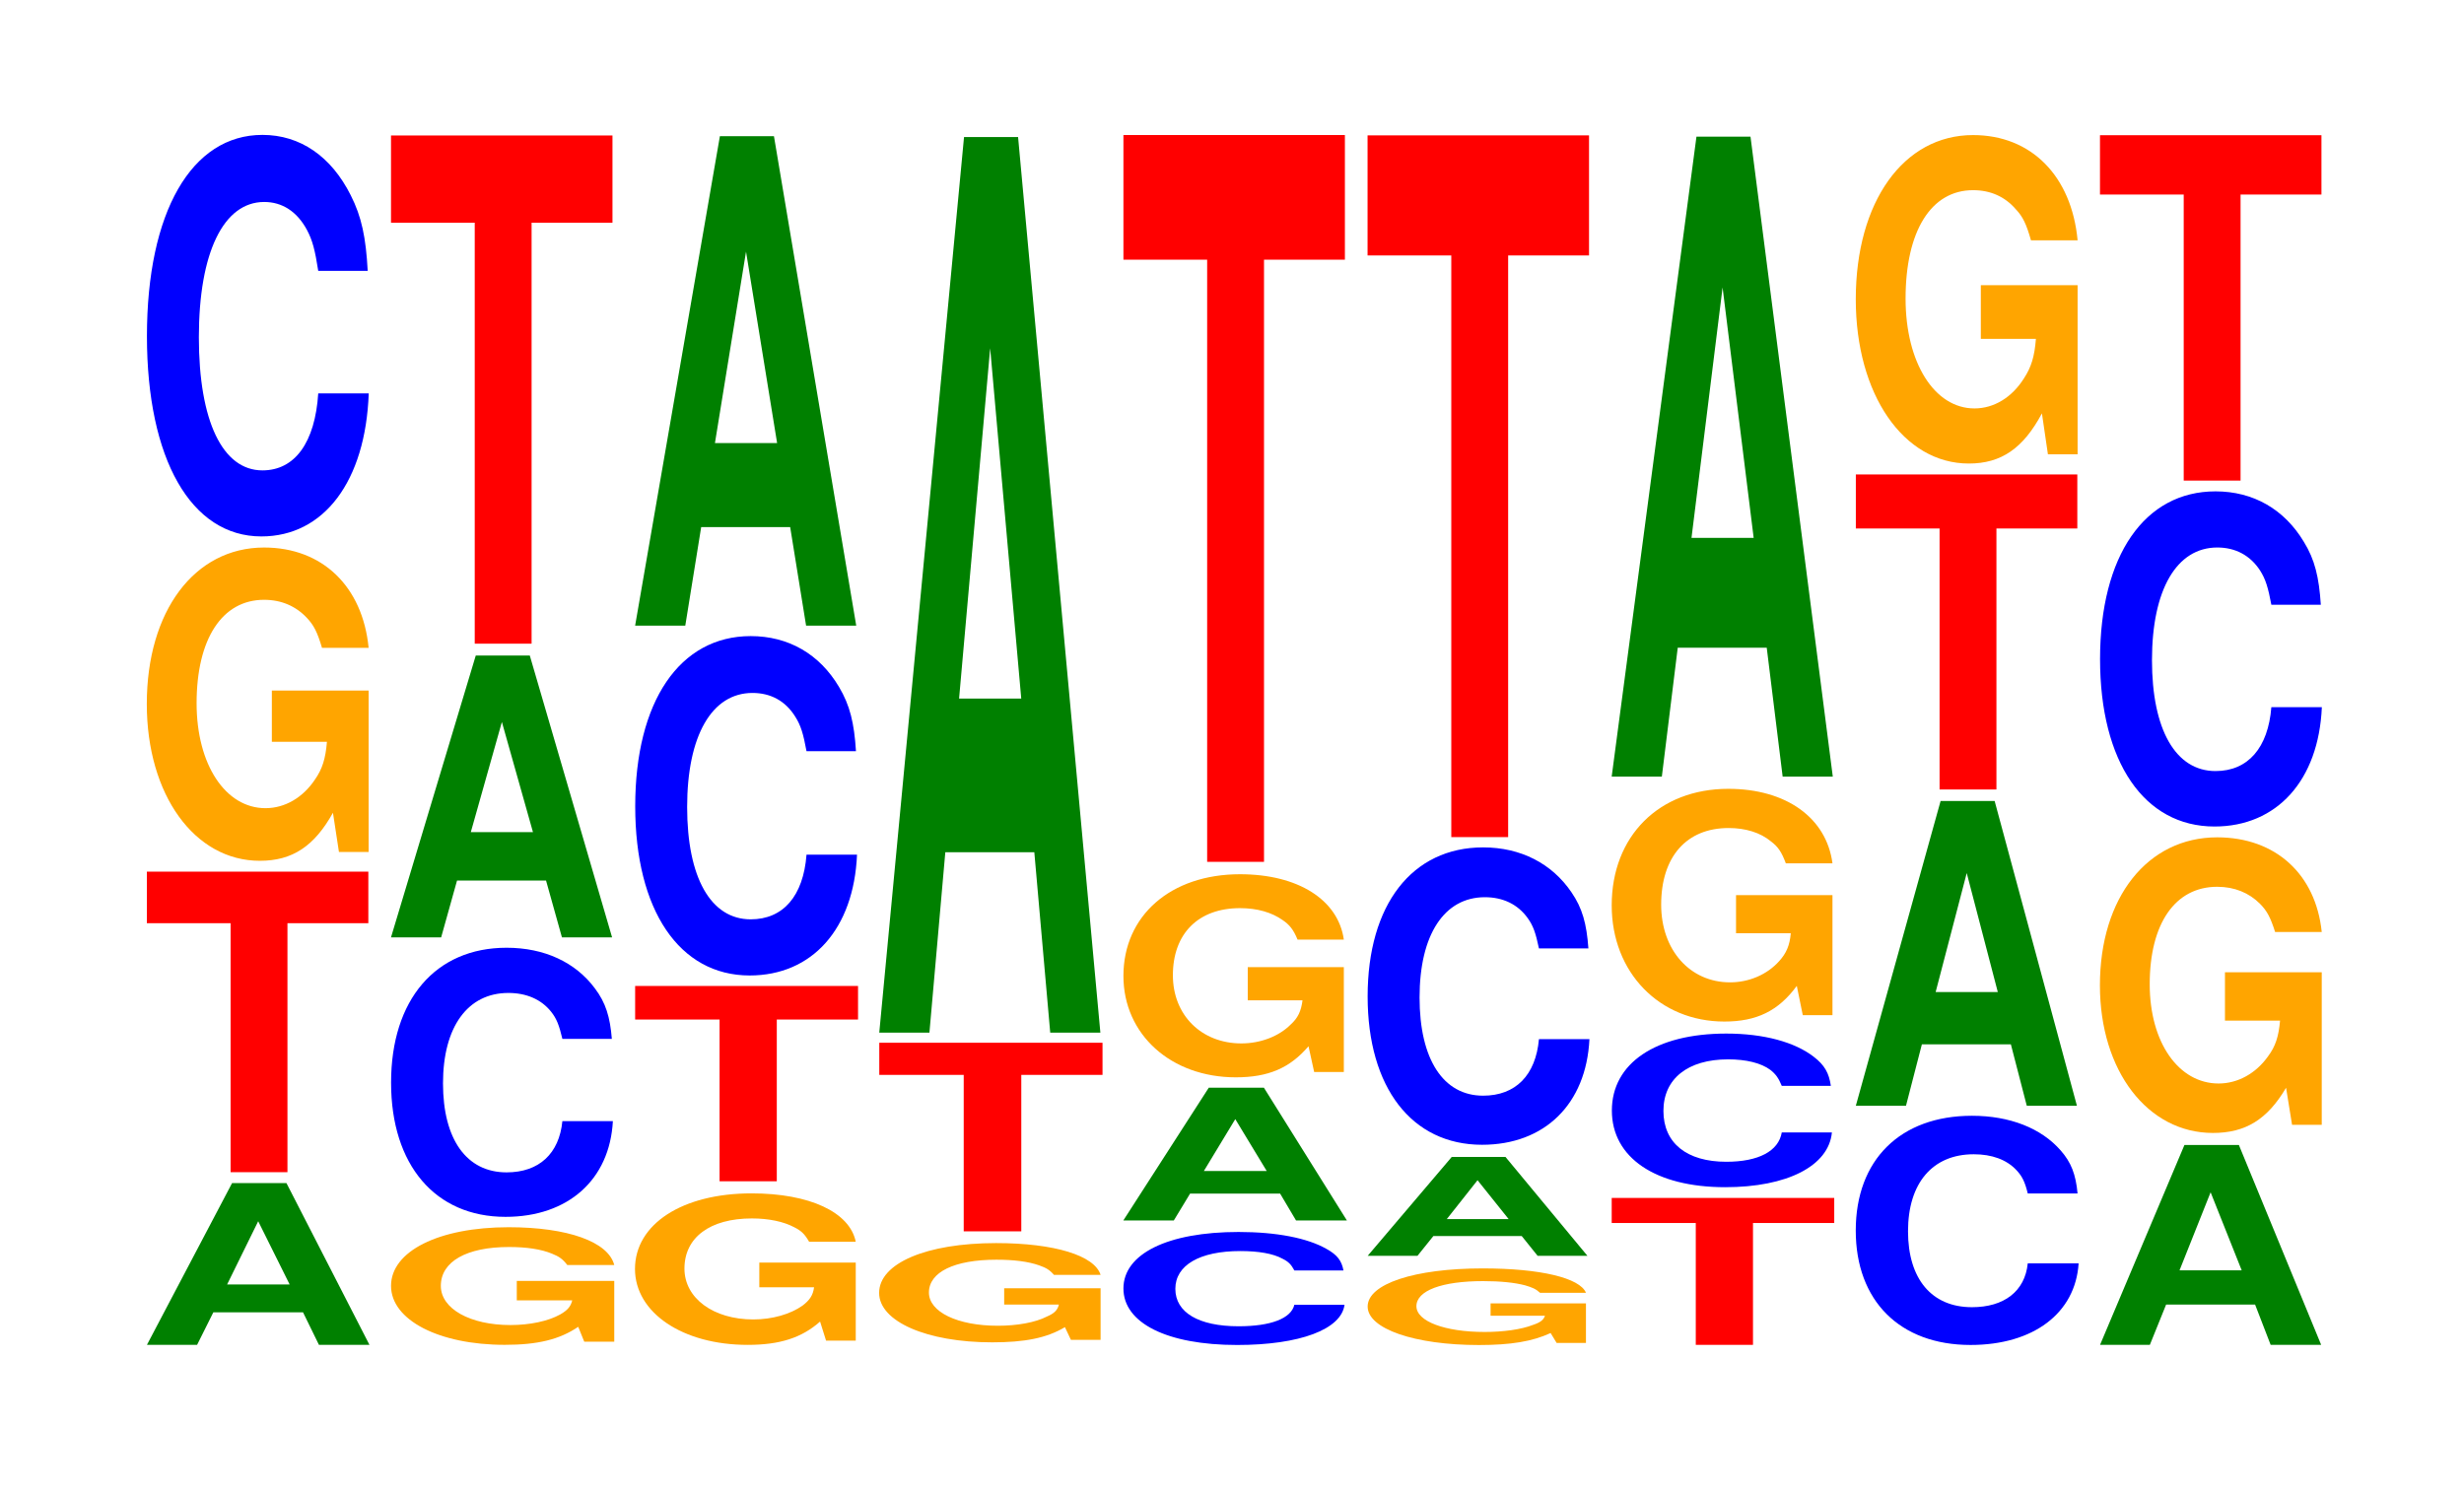
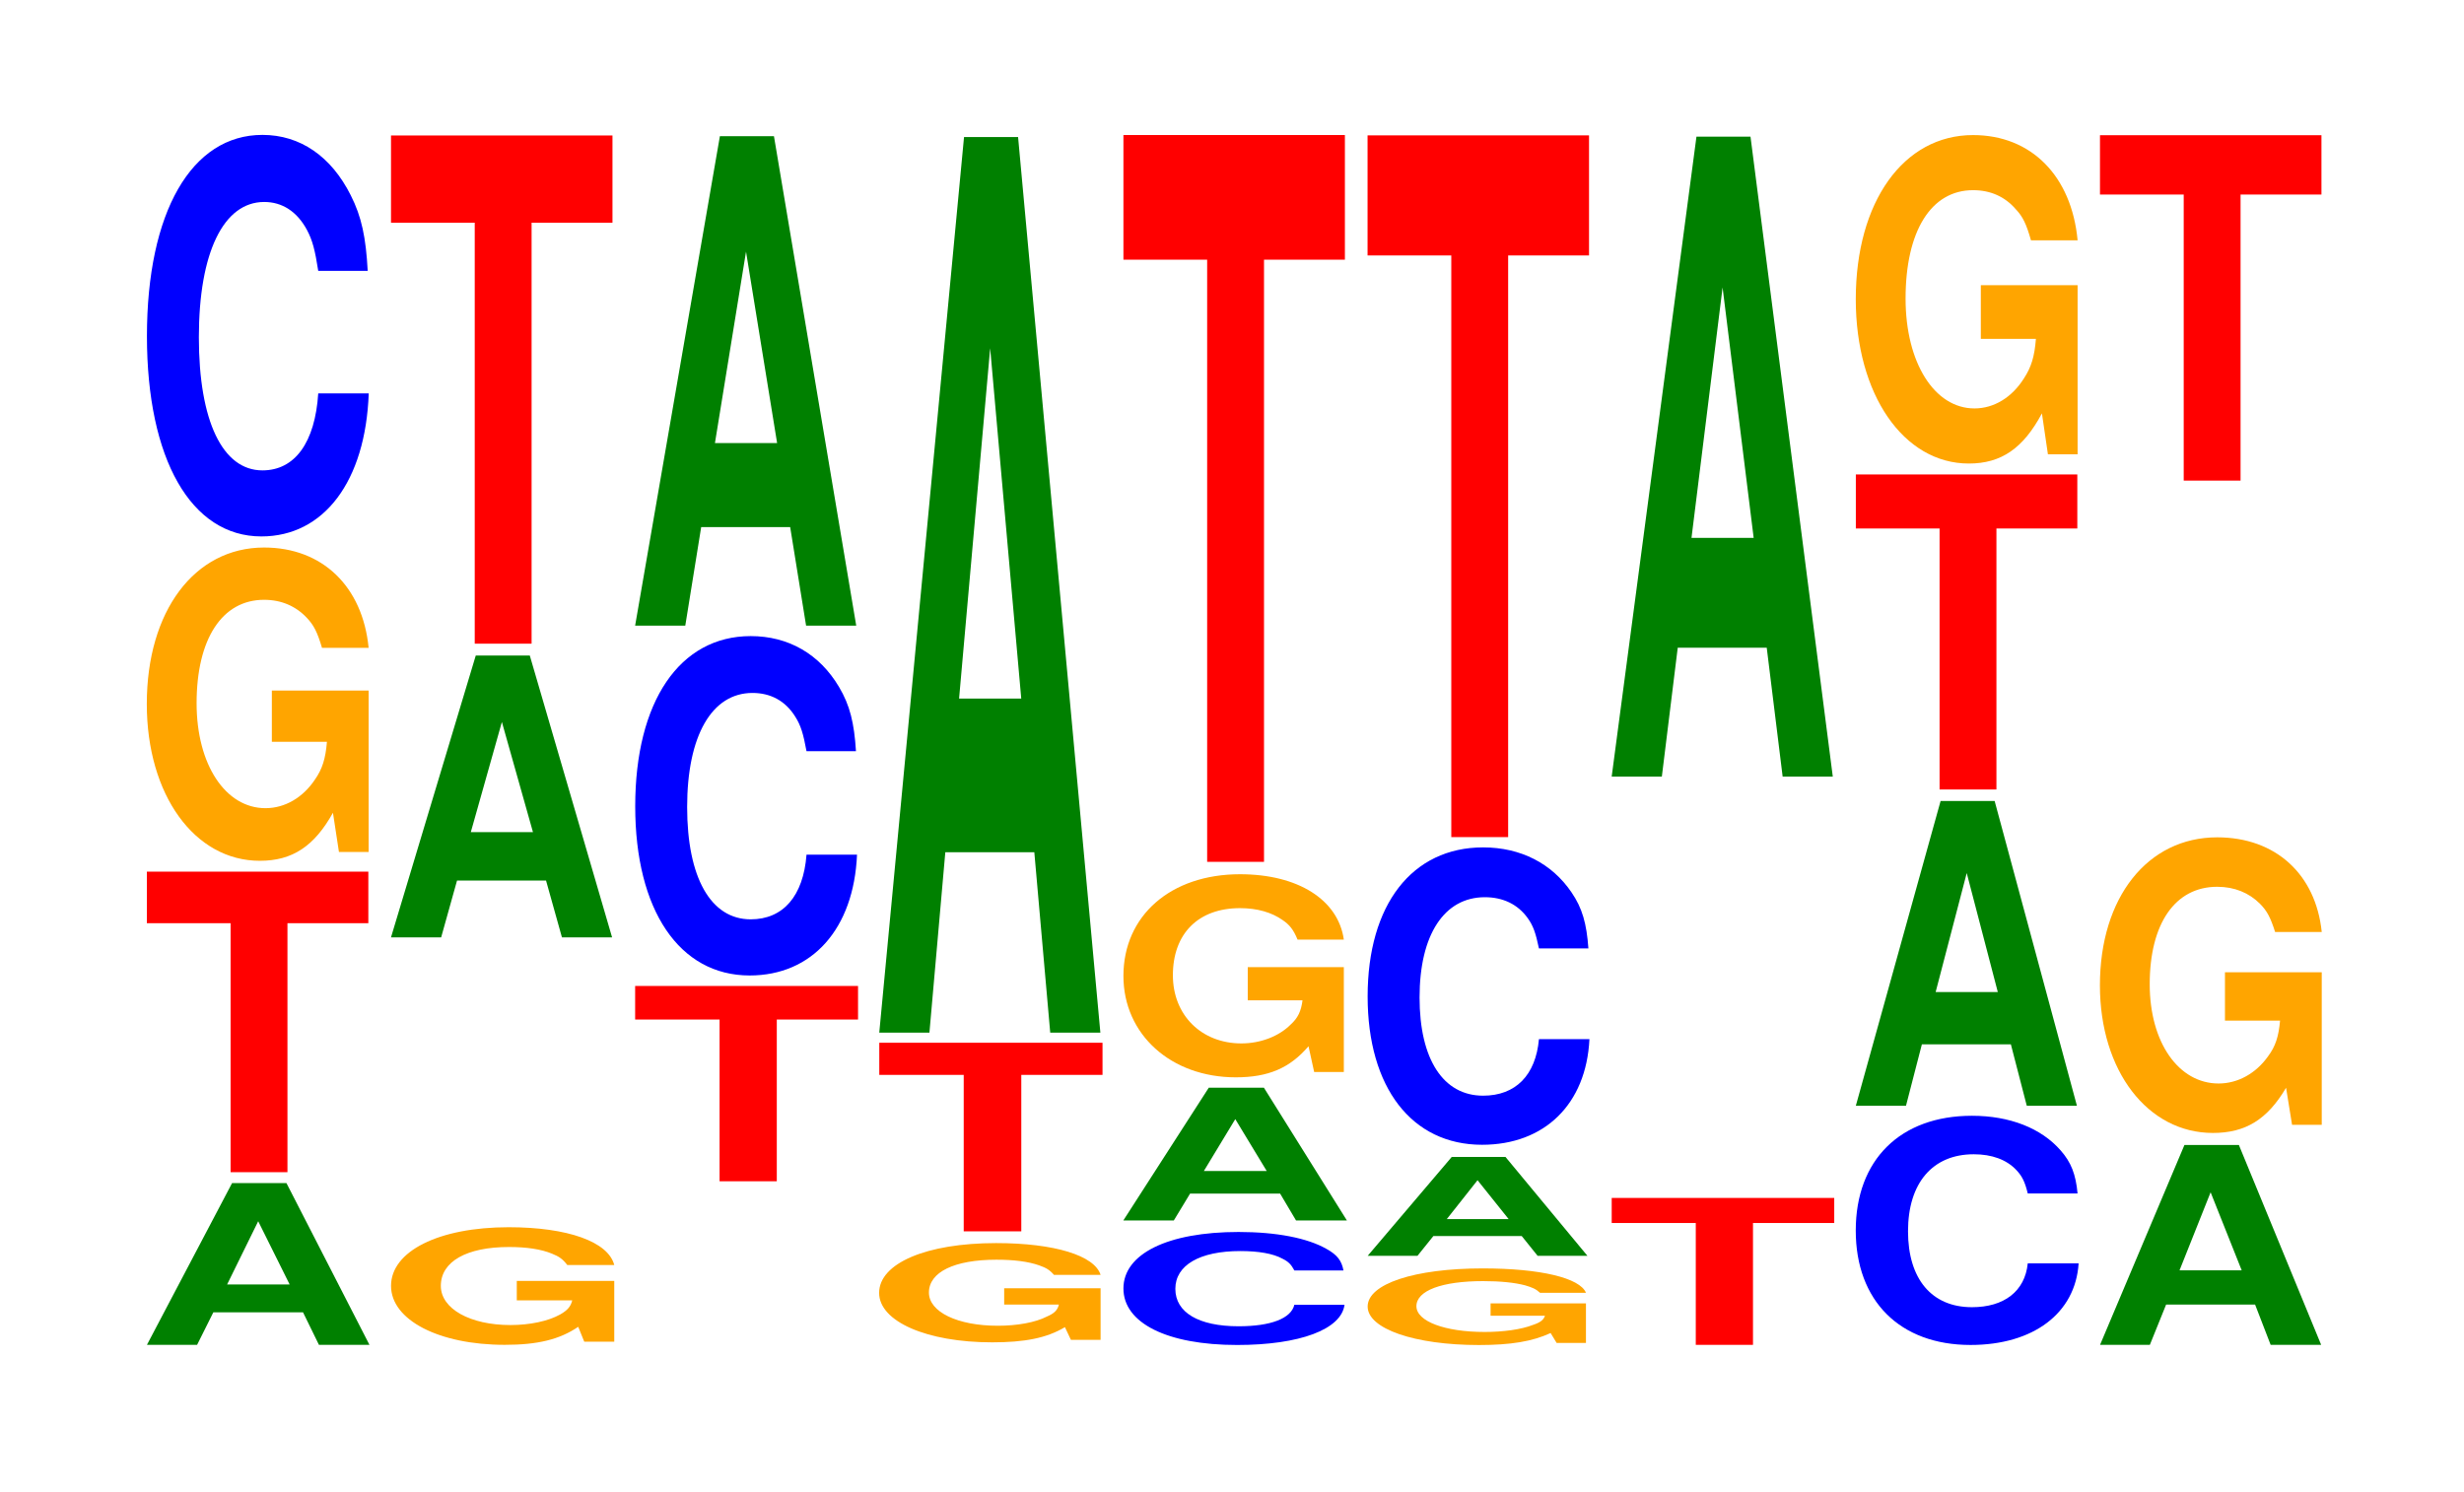
<svg xmlns="http://www.w3.org/2000/svg" xmlns:xlink="http://www.w3.org/1999/xlink" width="109pt" height="66pt" viewBox="0 0 109 66" version="1.1">
  <defs>
    <g>
      <symbol overflow="visible" id="glyph0-0">
        <path style="stroke:none;" d="M 7.281 -1.438 L 7.984 0 L 10.219 0 L 6.547 -7.156 L 4.141 -7.156 L 0.375 0 L 2.594 0 L 3.312 -1.438 Z M 6.688 -2.672 L 3.922 -2.672 L 5.297 -5.469 Z M 6.688 -2.672 " />
      </symbol>
      <symbol overflow="visible" id="glyph1-0">
        <path style="stroke:none;" d="M 6.453 -11.016 L 10.031 -11.016 L 10.031 -13.297 L 0.234 -13.297 L 0.234 -11.016 L 3.938 -11.016 L 3.938 0 L 6.453 0 Z M 6.453 -11.016 " />
      </symbol>
      <symbol overflow="visible" id="glyph2-0">
        <path style="stroke:none;" d="M 10.422 -7.109 L 6.141 -7.109 L 6.141 -4.844 L 8.578 -4.844 C 8.516 -4.094 8.375 -3.641 8.047 -3.172 C 7.516 -2.375 6.719 -1.906 5.859 -1.906 C 4.094 -1.906 2.812 -3.828 2.812 -6.547 C 2.812 -9.391 3.938 -11.125 5.797 -11.125 C 6.562 -11.125 7.203 -10.844 7.688 -10.328 C 8 -10 8.156 -9.688 8.359 -9 L 10.422 -9 C 10.156 -11.719 8.375 -13.438 5.797 -13.438 C 2.719 -13.438 0.609 -10.625 0.609 -6.516 C 0.609 -2.5 2.719 0.422 5.609 0.422 C 7.047 0.422 8.016 -0.219 8.844 -1.703 L 9.109 0.031 L 10.422 0.031 Z M 10.422 -7.109 " />
      </symbol>
      <symbol overflow="visible" id="glyph3-0">
        <path style="stroke:none;" d="M 10.438 -11.219 C 10.359 -12.688 10.172 -13.609 9.688 -14.562 C 8.828 -16.281 7.453 -17.234 5.781 -17.234 C 2.641 -17.234 0.672 -13.812 0.672 -8.328 C 0.672 -2.891 2.625 0.531 5.734 0.531 C 8.5 0.531 10.344 -1.906 10.484 -5.797 L 8.25 -5.797 C 8.109 -3.625 7.219 -2.391 5.781 -2.391 C 4.016 -2.391 2.969 -4.578 2.969 -8.281 C 2.969 -12.031 4.062 -14.266 5.859 -14.266 C 6.656 -14.266 7.312 -13.844 7.75 -13.031 C 8 -12.562 8.109 -12.125 8.25 -11.219 Z M 10.438 -11.219 " />
      </symbol>
      <symbol overflow="visible" id="glyph4-0">
        <path style="stroke:none;" d="M 10.5 -2.672 L 6.188 -2.672 L 6.188 -1.812 L 8.641 -1.812 C 8.578 -1.547 8.438 -1.375 8.109 -1.188 C 7.578 -0.891 6.766 -0.719 5.906 -0.719 C 4.125 -0.719 2.828 -1.438 2.828 -2.453 C 2.828 -3.531 3.969 -4.172 5.844 -4.172 C 6.609 -4.172 7.266 -4.078 7.75 -3.875 C 8.062 -3.75 8.219 -3.641 8.422 -3.375 L 10.5 -3.375 C 10.234 -4.406 8.438 -5.047 5.828 -5.047 C 2.734 -5.047 0.625 -3.984 0.625 -2.453 C 0.625 -0.938 2.75 0.156 5.656 0.156 C 7.109 0.156 8.078 -0.078 8.906 -0.641 L 9.172 0.016 L 10.5 0.016 Z M 10.5 -2.672 " />
      </symbol>
      <symbol overflow="visible" id="glyph5-0">
-         <path style="stroke:none;" d="M 10.438 -7.516 C 10.359 -8.484 10.172 -9.109 9.688 -9.75 C 8.828 -10.906 7.453 -11.547 5.781 -11.547 C 2.641 -11.547 0.672 -9.25 0.672 -5.578 C 0.672 -1.938 2.625 0.359 5.734 0.359 C 8.5 0.359 10.344 -1.281 10.484 -3.875 L 8.25 -3.875 C 8.109 -2.438 7.219 -1.609 5.781 -1.609 C 4.016 -1.609 2.969 -3.062 2.969 -5.547 C 2.969 -8.047 4.062 -9.547 5.859 -9.547 C 6.656 -9.547 7.312 -9.266 7.75 -8.719 C 8 -8.406 8.109 -8.109 8.25 -7.516 Z M 10.438 -7.516 " />
-       </symbol>
+         </symbol>
      <symbol overflow="visible" id="glyph6-0">
        <path style="stroke:none;" d="M 7.234 -2.516 L 7.938 0 L 10.156 0 L 6.516 -12.469 L 4.125 -12.469 L 0.375 0 L 2.594 0 L 3.297 -2.516 Z M 6.656 -4.656 L 3.906 -4.656 L 5.281 -9.531 Z M 6.656 -4.656 " />
      </symbol>
      <symbol overflow="visible" id="glyph7-0">
        <path style="stroke:none;" d="M 6.453 -18.625 L 10.031 -18.625 L 10.031 -22.484 L 0.234 -22.484 L 0.234 -18.625 L 3.938 -18.625 L 3.938 0 L 6.453 0 Z M 6.453 -18.625 " />
      </symbol>
      <symbol overflow="visible" id="glyph8-0">
-         <path style="stroke:none;" d="M 10.375 -3.438 L 6.109 -3.438 L 6.109 -2.344 L 8.531 -2.344 C 8.484 -1.984 8.328 -1.766 8.016 -1.531 C 7.484 -1.156 6.688 -0.922 5.844 -0.922 C 4.078 -0.922 2.797 -1.859 2.797 -3.172 C 2.797 -4.547 3.922 -5.391 5.781 -5.391 C 6.531 -5.391 7.188 -5.25 7.656 -5 C 7.969 -4.844 8.125 -4.688 8.312 -4.359 L 10.375 -4.359 C 10.109 -5.672 8.328 -6.5 5.766 -6.5 C 2.703 -6.5 0.609 -5.141 0.609 -3.156 C 0.609 -1.219 2.719 0.203 5.594 0.203 C 7.016 0.203 7.984 -0.109 8.797 -0.828 L 9.062 0.016 L 10.375 0.016 Z M 10.375 -3.438 " />
-       </symbol>
+         </symbol>
      <symbol overflow="visible" id="glyph9-0">
        <path style="stroke:none;" d="M 6.5 -7.156 L 10.094 -7.156 L 10.094 -8.641 L 0.234 -8.641 L 0.234 -7.156 L 3.969 -7.156 L 3.969 0 L 6.5 0 Z M 6.5 -7.156 " />
      </symbol>
      <symbol overflow="visible" id="glyph10-0">
        <path style="stroke:none;" d="M 10.438 -9.469 C 10.359 -10.719 10.172 -11.5 9.688 -12.312 C 8.828 -13.766 7.453 -14.562 5.781 -14.562 C 2.641 -14.562 0.672 -11.672 0.672 -7.031 C 0.672 -2.438 2.625 0.453 5.734 0.453 C 8.5 0.453 10.344 -1.609 10.484 -4.891 L 8.25 -4.891 C 8.109 -3.062 7.219 -2.031 5.781 -2.031 C 4.016 -2.031 2.969 -3.875 2.969 -7 C 2.969 -10.156 4.062 -12.047 5.859 -12.047 C 6.656 -12.047 7.312 -11.703 7.75 -11 C 8 -10.609 8.109 -10.234 8.25 -9.469 Z M 10.438 -9.469 " />
      </symbol>
      <symbol overflow="visible" id="glyph11-0">
        <path style="stroke:none;" d="M 7.234 -4.359 L 7.938 0 L 10.156 0 L 6.516 -21.656 L 4.125 -21.656 L 0.375 0 L 2.594 0 L 3.297 -4.359 Z M 6.656 -8.078 L 3.906 -8.078 L 5.281 -16.547 Z M 6.656 -8.078 " />
      </symbol>
      <symbol overflow="visible" id="glyph12-0">
        <path style="stroke:none;" d="M 10.406 -2.266 L 6.141 -2.266 L 6.141 -1.547 L 8.562 -1.547 C 8.5 -1.297 8.359 -1.156 8.031 -1.016 C 7.516 -0.75 6.703 -0.609 5.859 -0.609 C 4.078 -0.609 2.812 -1.219 2.812 -2.078 C 2.812 -2.984 3.938 -3.531 5.797 -3.531 C 6.562 -3.531 7.203 -3.453 7.688 -3.281 C 8 -3.172 8.156 -3.078 8.344 -2.859 L 10.406 -2.859 C 10.141 -3.719 8.359 -4.266 5.781 -4.266 C 2.703 -4.266 0.609 -3.375 0.609 -2.062 C 0.609 -0.797 2.719 0.125 5.609 0.125 C 7.047 0.125 8.016 -0.062 8.828 -0.547 L 9.094 0.016 L 10.406 0.016 Z M 10.406 -2.266 " />
      </symbol>
      <symbol overflow="visible" id="glyph13-0">
        <path style="stroke:none;" d="M 6.516 -6.922 L 10.109 -6.922 L 10.109 -8.344 L 0.234 -8.344 L 0.234 -6.922 L 3.969 -6.922 L 3.969 0 L 6.516 0 Z M 6.516 -6.922 " />
      </symbol>
      <symbol overflow="visible" id="glyph14-0">
        <path style="stroke:none;" d="M 7.234 -7.984 L 7.938 0 L 10.156 0 L 6.516 -39.625 L 4.125 -39.625 L 0.375 0 L 2.594 0 L 3.297 -7.984 Z M 6.656 -14.781 L 3.906 -14.781 L 5.281 -30.281 Z M 6.656 -14.781 " />
      </symbol>
      <symbol overflow="visible" id="glyph15-0">
        <path style="stroke:none;" d="M 10.406 -3.141 C 10.328 -3.562 10.141 -3.828 9.656 -4.094 C 8.812 -4.578 7.438 -4.844 5.766 -4.844 C 2.625 -4.844 0.672 -3.875 0.672 -2.344 C 0.672 -0.812 2.609 0.156 5.703 0.156 C 8.469 0.156 10.312 -0.531 10.453 -1.625 L 8.234 -1.625 C 8.094 -1.016 7.188 -0.672 5.766 -0.672 C 4 -0.672 2.969 -1.281 2.969 -2.328 C 2.969 -3.375 4.047 -4 5.844 -4 C 6.641 -4 7.297 -3.891 7.719 -3.656 C 7.969 -3.531 8.094 -3.406 8.234 -3.141 Z M 10.406 -3.141 " />
      </symbol>
      <symbol overflow="visible" id="glyph16-0">
        <path style="stroke:none;" d="M 7.312 -1.188 L 8.016 0 L 10.266 0 L 6.594 -5.875 L 4.156 -5.875 L 0.375 0 L 2.609 0 L 3.328 -1.188 Z M 6.719 -2.188 L 3.938 -2.188 L 5.328 -4.484 Z M 6.719 -2.188 " />
      </symbol>
      <symbol overflow="visible" id="glyph17-0">
        <path style="stroke:none;" d="M 10.359 -4.609 L 6.109 -4.609 L 6.109 -3.141 L 8.531 -3.141 C 8.469 -2.656 8.328 -2.359 8 -2.062 C 7.484 -1.547 6.672 -1.234 5.828 -1.234 C 4.062 -1.234 2.797 -2.484 2.797 -4.25 C 2.797 -6.094 3.922 -7.219 5.766 -7.219 C 6.531 -7.219 7.172 -7.031 7.656 -6.688 C 7.953 -6.484 8.125 -6.281 8.312 -5.828 L 10.359 -5.828 C 10.109 -7.594 8.328 -8.719 5.766 -8.719 C 2.703 -8.719 0.609 -6.891 0.609 -4.219 C 0.609 -1.625 2.719 0.266 5.578 0.266 C 7.016 0.266 7.969 -0.141 8.797 -1.109 L 9.047 0.031 L 10.359 0.031 Z M 10.359 -4.609 " />
      </symbol>
      <symbol overflow="visible" id="glyph18-0">
        <path style="stroke:none;" d="M 6.453 -26.641 L 10.031 -26.641 L 10.031 -32.156 L 0.234 -32.156 L 0.234 -26.641 L 3.938 -26.641 L 3.938 0 L 6.453 0 Z M 6.453 -26.641 " />
      </symbol>
      <symbol overflow="visible" id="glyph19-0">
        <path style="stroke:none;" d="M 10.266 -1.734 L 6.047 -1.734 L 6.047 -1.188 L 8.453 -1.188 C 8.391 -1 8.25 -0.891 7.922 -0.781 C 7.406 -0.578 6.609 -0.469 5.781 -0.469 C 4.031 -0.469 2.766 -0.938 2.766 -1.609 C 2.766 -2.297 3.891 -2.719 5.719 -2.719 C 6.469 -2.719 7.109 -2.656 7.578 -2.531 C 7.891 -2.438 8.047 -2.375 8.234 -2.203 L 10.266 -2.203 C 10 -2.859 8.25 -3.281 5.703 -3.281 C 2.672 -3.281 0.609 -2.594 0.609 -1.594 C 0.609 -0.609 2.688 0.109 5.531 0.109 C 6.938 0.109 7.891 -0.047 8.703 -0.422 L 8.969 0.016 L 10.266 0.016 Z M 10.266 -1.734 " />
      </symbol>
      <symbol overflow="visible" id="glyph20-0">
        <path style="stroke:none;" d="M 7.188 -0.875 L 7.891 0 L 10.094 0 L 6.469 -4.375 L 4.094 -4.375 L 0.375 0 L 2.578 0 L 3.281 -0.875 Z M 6.609 -1.625 L 3.875 -1.625 L 5.234 -3.344 Z M 6.609 -1.625 " />
      </symbol>
      <symbol overflow="visible" id="glyph21-0">
        <path style="stroke:none;" d="M 10.438 -8.297 C 10.359 -9.391 10.172 -10.078 9.688 -10.781 C 8.828 -12.047 7.453 -12.766 5.781 -12.766 C 2.641 -12.766 0.672 -10.234 0.672 -6.172 C 0.672 -2.141 2.625 0.391 5.734 0.391 C 8.5 0.391 10.344 -1.406 10.484 -4.281 L 8.25 -4.281 C 8.109 -2.688 7.219 -1.781 5.781 -1.781 C 4.016 -1.781 2.969 -3.391 2.969 -6.125 C 2.969 -8.906 4.062 -10.562 5.859 -10.562 C 6.656 -10.562 7.312 -10.25 7.75 -9.641 C 8 -9.297 8.109 -8.969 8.25 -8.297 Z M 10.438 -8.297 " />
      </symbol>
      <symbol overflow="visible" id="glyph22-0">
        <path style="stroke:none;" d="M 6.453 -25.734 L 10.031 -25.734 L 10.031 -31.047 L 0.234 -31.047 L 0.234 -25.734 L 3.938 -25.734 L 3.938 0 L 6.453 0 Z M 6.453 -25.734 " />
      </symbol>
      <symbol overflow="visible" id="glyph23-0">
        <path style="stroke:none;" d="M 6.484 -5.391 L 10.078 -5.391 L 10.078 -6.5 L 0.234 -6.5 L 0.234 -5.391 L 3.953 -5.391 L 3.953 0 L 6.484 0 Z M 6.484 -5.391 " />
      </symbol>
      <symbol overflow="visible" id="glyph24-0">
-         <path style="stroke:none;" d="M 10.359 -4.281 C 10.281 -4.844 10.078 -5.203 9.609 -5.562 C 8.766 -6.219 7.391 -6.594 5.734 -6.594 C 2.609 -6.594 0.672 -5.281 0.672 -3.188 C 0.672 -1.109 2.594 0.203 5.688 0.203 C 8.422 0.203 10.266 -0.734 10.406 -2.219 L 8.188 -2.219 C 8.047 -1.391 7.156 -0.922 5.734 -0.922 C 3.984 -0.922 2.953 -1.75 2.953 -3.172 C 2.953 -4.594 4.031 -5.453 5.812 -5.453 C 6.609 -5.453 7.266 -5.297 7.688 -4.984 C 7.922 -4.797 8.047 -4.625 8.188 -4.281 Z M 10.359 -4.281 " />
-       </symbol>
+         </symbol>
      <symbol overflow="visible" id="glyph25-0">
-         <path style="stroke:none;" d="M 10.375 -5.281 L 6.109 -5.281 L 6.109 -3.594 L 8.531 -3.594 C 8.484 -3.047 8.328 -2.703 8.016 -2.359 C 7.484 -1.766 6.688 -1.422 5.844 -1.422 C 4.078 -1.422 2.797 -2.844 2.797 -4.859 C 2.797 -6.984 3.922 -8.25 5.781 -8.25 C 6.531 -8.25 7.188 -8.047 7.656 -7.656 C 7.969 -7.422 8.125 -7.188 8.312 -6.688 L 10.375 -6.688 C 10.109 -8.703 8.328 -9.984 5.766 -9.984 C 2.703 -9.984 0.609 -7.891 0.609 -4.828 C 0.609 -1.859 2.719 0.312 5.594 0.312 C 7.016 0.312 7.984 -0.156 8.797 -1.266 L 9.062 0.031 L 10.375 0.031 Z M 10.375 -5.281 " />
-       </symbol>
+         </symbol>
      <symbol overflow="visible" id="glyph26-0">
        <path style="stroke:none;" d="M 7.234 -5.703 L 7.938 0 L 10.156 0 L 6.516 -28.312 L 4.125 -28.312 L 0.375 0 L 2.594 0 L 3.297 -5.703 Z M 6.656 -10.562 L 3.906 -10.562 L 5.281 -21.641 Z M 6.656 -10.562 " />
      </symbol>
      <symbol overflow="visible" id="glyph27-0">
        <path style="stroke:none;" d="M 10.484 -6.391 C 10.406 -7.234 10.203 -7.766 9.734 -8.297 C 8.875 -9.281 7.484 -9.828 5.812 -9.828 C 2.641 -9.828 0.672 -7.875 0.672 -4.75 C 0.672 -1.641 2.625 0.312 5.75 0.312 C 8.531 0.312 10.391 -1.094 10.531 -3.297 L 8.281 -3.297 C 8.156 -2.062 7.234 -1.359 5.812 -1.359 C 4.031 -1.359 2.984 -2.609 2.984 -4.719 C 2.984 -6.859 4.078 -8.125 5.891 -8.125 C 6.688 -8.125 7.344 -7.891 7.781 -7.422 C 8.031 -7.156 8.156 -6.906 8.281 -6.391 Z M 10.484 -6.391 " />
      </symbol>
      <symbol overflow="visible" id="glyph28-0">
        <path style="stroke:none;" d="M 7.234 -2.719 L 7.938 0 L 10.156 0 L 6.516 -13.484 L 4.125 -13.484 L 0.375 0 L 2.594 0 L 3.297 -2.719 Z M 6.656 -5.031 L 3.906 -5.031 L 5.281 -10.297 Z M 6.656 -5.031 " />
      </symbol>
      <symbol overflow="visible" id="glyph29-0">
        <path style="stroke:none;" d="M 6.453 -11.547 L 10.031 -11.547 L 10.031 -13.938 L 0.234 -13.938 L 0.234 -11.547 L 3.938 -11.547 L 3.938 0 L 6.453 0 Z M 6.453 -11.547 " />
      </symbol>
      <symbol overflow="visible" id="glyph30-0">
        <path style="stroke:none;" d="M 10.422 -7.453 L 6.141 -7.453 L 6.141 -5.078 L 8.578 -5.078 C 8.516 -4.297 8.375 -3.828 8.047 -3.328 C 7.516 -2.484 6.719 -2 5.859 -2 C 4.094 -2 2.812 -4.016 2.812 -6.859 C 2.812 -9.844 3.938 -11.656 5.797 -11.656 C 6.562 -11.656 7.203 -11.375 7.688 -10.812 C 8 -10.484 8.156 -10.156 8.359 -9.438 L 10.422 -9.438 C 10.156 -12.281 8.375 -14.094 5.797 -14.094 C 2.719 -14.094 0.609 -11.141 0.609 -6.828 C 0.609 -2.625 2.719 0.438 5.609 0.438 C 7.047 0.438 8.016 -0.234 8.844 -1.781 L 9.109 0.031 L 10.422 0.031 Z M 10.422 -7.453 " />
      </symbol>
      <symbol overflow="visible" id="glyph31-0">
        <path style="stroke:none;" d="M 7.234 -1.781 L 7.922 0 L 10.156 0 L 6.516 -8.844 L 4.109 -8.844 L 0.375 0 L 2.578 0 L 3.297 -1.781 Z M 6.641 -3.297 L 3.891 -3.297 L 5.266 -6.75 Z M 6.641 -3.297 " />
      </symbol>
      <symbol overflow="visible" id="glyph32-0">
        <path style="stroke:none;" d="M 10.422 -6.719 L 6.141 -6.719 L 6.141 -4.578 L 8.578 -4.578 C 8.516 -3.875 8.375 -3.438 8.047 -3 C 7.516 -2.25 6.719 -1.797 5.859 -1.797 C 4.094 -1.797 2.812 -3.609 2.812 -6.188 C 2.812 -8.875 3.938 -10.5 5.797 -10.5 C 6.562 -10.5 7.203 -10.234 7.688 -9.75 C 8 -9.438 8.156 -9.141 8.359 -8.5 L 10.422 -8.5 C 10.156 -11.062 8.375 -12.688 5.797 -12.688 C 2.719 -12.688 0.609 -10.031 0.609 -6.141 C 0.609 -2.359 2.719 0.391 5.609 0.391 C 7.047 0.391 8.016 -0.203 8.844 -1.609 L 9.109 0.031 L 10.422 0.031 Z M 10.422 -6.719 " />
      </symbol>
      <symbol overflow="visible" id="glyph33-0">
-         <path style="stroke:none;" d="M 10.438 -9.359 C 10.359 -10.578 10.172 -11.359 9.688 -12.141 C 8.828 -13.578 7.453 -14.375 5.781 -14.375 C 2.641 -14.375 0.672 -11.531 0.672 -6.953 C 0.672 -2.406 2.625 0.453 5.734 0.453 C 8.5 0.453 10.344 -1.594 10.484 -4.828 L 8.25 -4.828 C 8.109 -3.031 7.219 -2 5.781 -2 C 4.016 -2 2.969 -3.828 2.969 -6.906 C 2.969 -10.031 4.062 -11.891 5.859 -11.891 C 6.656 -11.891 7.312 -11.547 7.75 -10.875 C 8 -10.484 8.109 -10.109 8.25 -9.359 Z M 10.438 -9.359 " />
-       </symbol>
+         </symbol>
      <symbol overflow="visible" id="glyph34-0">
        <path style="stroke:none;" d="M 6.453 -12.656 L 10.031 -12.656 L 10.031 -15.281 L 0.234 -15.281 L 0.234 -12.656 L 3.938 -12.656 L 3.938 0 L 6.453 0 Z M 6.453 -12.656 " />
      </symbol>
    </g>
  </defs>
  <g id="surface1">
    <g style="fill:rgb(0%,50.194%,0%);fill-opacity:1;">
      <use xlink:href="#glyph0-0" x="6.125" y="59.5" />
    </g>
    <g style="fill:rgb(100%,0%,0%);fill-opacity:1;">
      <use xlink:href="#glyph1-0" x="6.263" y="51.861" />
    </g>
    <g style="fill:rgb(100%,64.647%,0%);fill-opacity:1;">
      <use xlink:href="#glyph2-0" x="5.885" y="37.662" />
    </g>
    <g style="fill:rgb(0%,0%,100%);fill-opacity:1;">
      <use xlink:href="#glyph3-0" x="5.828" y="23.202" />
    </g>
    <g style="fill:rgb(100%,64.647%,0%);fill-opacity:1;">
      <use xlink:href="#glyph4-0" x="16.673" y="59.343" />
    </g>
    <g style="fill:rgb(0%,0%,100%);fill-opacity:1;">
      <use xlink:href="#glyph5-0" x="16.628" y="53.478" />
    </g>
    <g style="fill:rgb(0%,50.194%,0%);fill-opacity:1;">
      <use xlink:href="#glyph6-0" x="16.921" y="41.473" />
    </g>
    <g style="fill:rgb(100%,0%,0%);fill-opacity:1;">
      <use xlink:href="#glyph7-0" x="17.063" y="28.478" />
    </g>
    <g style="fill:rgb(100%,64.647%,0%);fill-opacity:1;">
      <use xlink:href="#glyph8-0" x="27.481" y="59.298" />
    </g>
    <g style="fill:rgb(100%,0%,0%);fill-opacity:1;">
      <use xlink:href="#glyph9-0" x="27.863" y="52.263" />
    </g>
    <g style="fill:rgb(0%,0%,100%);fill-opacity:1;">
      <use xlink:href="#glyph10-0" x="27.428" y="42.705" />
    </g>
    <g style="fill:rgb(0%,50.194%,0%);fill-opacity:1;">
      <use xlink:href="#glyph11-0" x="27.721" y="27.68" />
    </g>
    <g style="fill:rgb(100%,64.647%,0%);fill-opacity:1;">
      <use xlink:href="#glyph12-0" x="38.281" y="59.264" />
    </g>
    <g style="fill:rgb(100%,0%,0%);fill-opacity:1;">
      <use xlink:href="#glyph13-0" x="38.663" y="54.478" />
    </g>
    <g style="fill:rgb(0%,50.194%,0%);fill-opacity:1;">
      <use xlink:href="#glyph14-0" x="38.521" y="45.688" />
    </g>
    <g style="fill:rgb(0%,0%,100%);fill-opacity:1;">
      <use xlink:href="#glyph15-0" x="49.025" y="59.35" />
    </g>
    <g style="fill:rgb(0%,50.194%,0%);fill-opacity:1;">
      <use xlink:href="#glyph16-0" x="49.317" y="53.997" />
    </g>
    <g style="fill:rgb(100%,64.647%,0%);fill-opacity:1;">
      <use xlink:href="#glyph17-0" x="49.088" y="47.398" />
    </g>
    <g style="fill:rgb(100%,0%,0%);fill-opacity:1;">
      <use xlink:href="#glyph18-0" x="49.463" y="38.13" />
    </g>
    <g style="fill:rgb(100%,64.647%,0%);fill-opacity:1;">
      <use xlink:href="#glyph19-0" x="59.892" y="59.399" />
    </g>
    <g style="fill:rgb(0%,50.194%,0%);fill-opacity:1;">
      <use xlink:href="#glyph20-0" x="60.128" y="55.56" />
    </g>
    <g style="fill:rgb(0%,0%,100%);fill-opacity:1;">
      <use xlink:href="#glyph21-0" x="59.828" y="50.257" />
    </g>
    <g style="fill:rgb(100%,0%,0%);fill-opacity:1;">
      <use xlink:href="#glyph22-0" x="60.263" y="37.036" />
    </g>
    <g style="fill:rgb(100%,0%,0%);fill-opacity:1;">
      <use xlink:href="#glyph23-0" x="71.063" y="59.5" />
    </g>
    <g style="fill:rgb(0%,0%,100%);fill-opacity:1;">
      <use xlink:href="#glyph24-0" x="70.632" y="52.322" />
    </g>
    <g style="fill:rgb(100%,64.647%,0%);fill-opacity:1;">
      <use xlink:href="#glyph25-0" x="70.688" y="44.884" />
    </g>
    <g style="fill:rgb(0%,50.194%,0%);fill-opacity:1;">
      <use xlink:href="#glyph26-0" x="70.921" y="34.359" />
    </g>
    <g style="fill:rgb(0%,0%,100%);fill-opacity:1;">
      <use xlink:href="#glyph27-0" x="81.421" y="59.193" />
    </g>
    <g style="fill:rgb(0%,50.194%,0%);fill-opacity:1;">
      <use xlink:href="#glyph28-0" x="81.721" y="48.923" />
    </g>
    <g style="fill:rgb(100%,0%,0%);fill-opacity:1;">
      <use xlink:href="#glyph29-0" x="81.863" y="34.929" />
    </g>
    <g style="fill:rgb(100%,64.647%,0%);fill-opacity:1;">
      <use xlink:href="#glyph30-0" x="81.485" y="20.07" />
    </g>
    <g style="fill:rgb(0%,50.194%,0%);fill-opacity:1;">
      <use xlink:href="#glyph31-0" x="92.525" y="59.5" />
    </g>
    <g style="fill:rgb(100%,64.647%,0%);fill-opacity:1;">
      <use xlink:href="#glyph32-0" x="92.285" y="49.734" />
    </g>
    <g style="fill:rgb(0%,0%,100%);fill-opacity:1;">
      <use xlink:href="#glyph33-0" x="92.228" y="36.114" />
    </g>
    <g style="fill:rgb(100%,0%,0%);fill-opacity:1;">
      <use xlink:href="#glyph34-0" x="92.663" y="21.263" />
    </g>
  </g>
</svg>